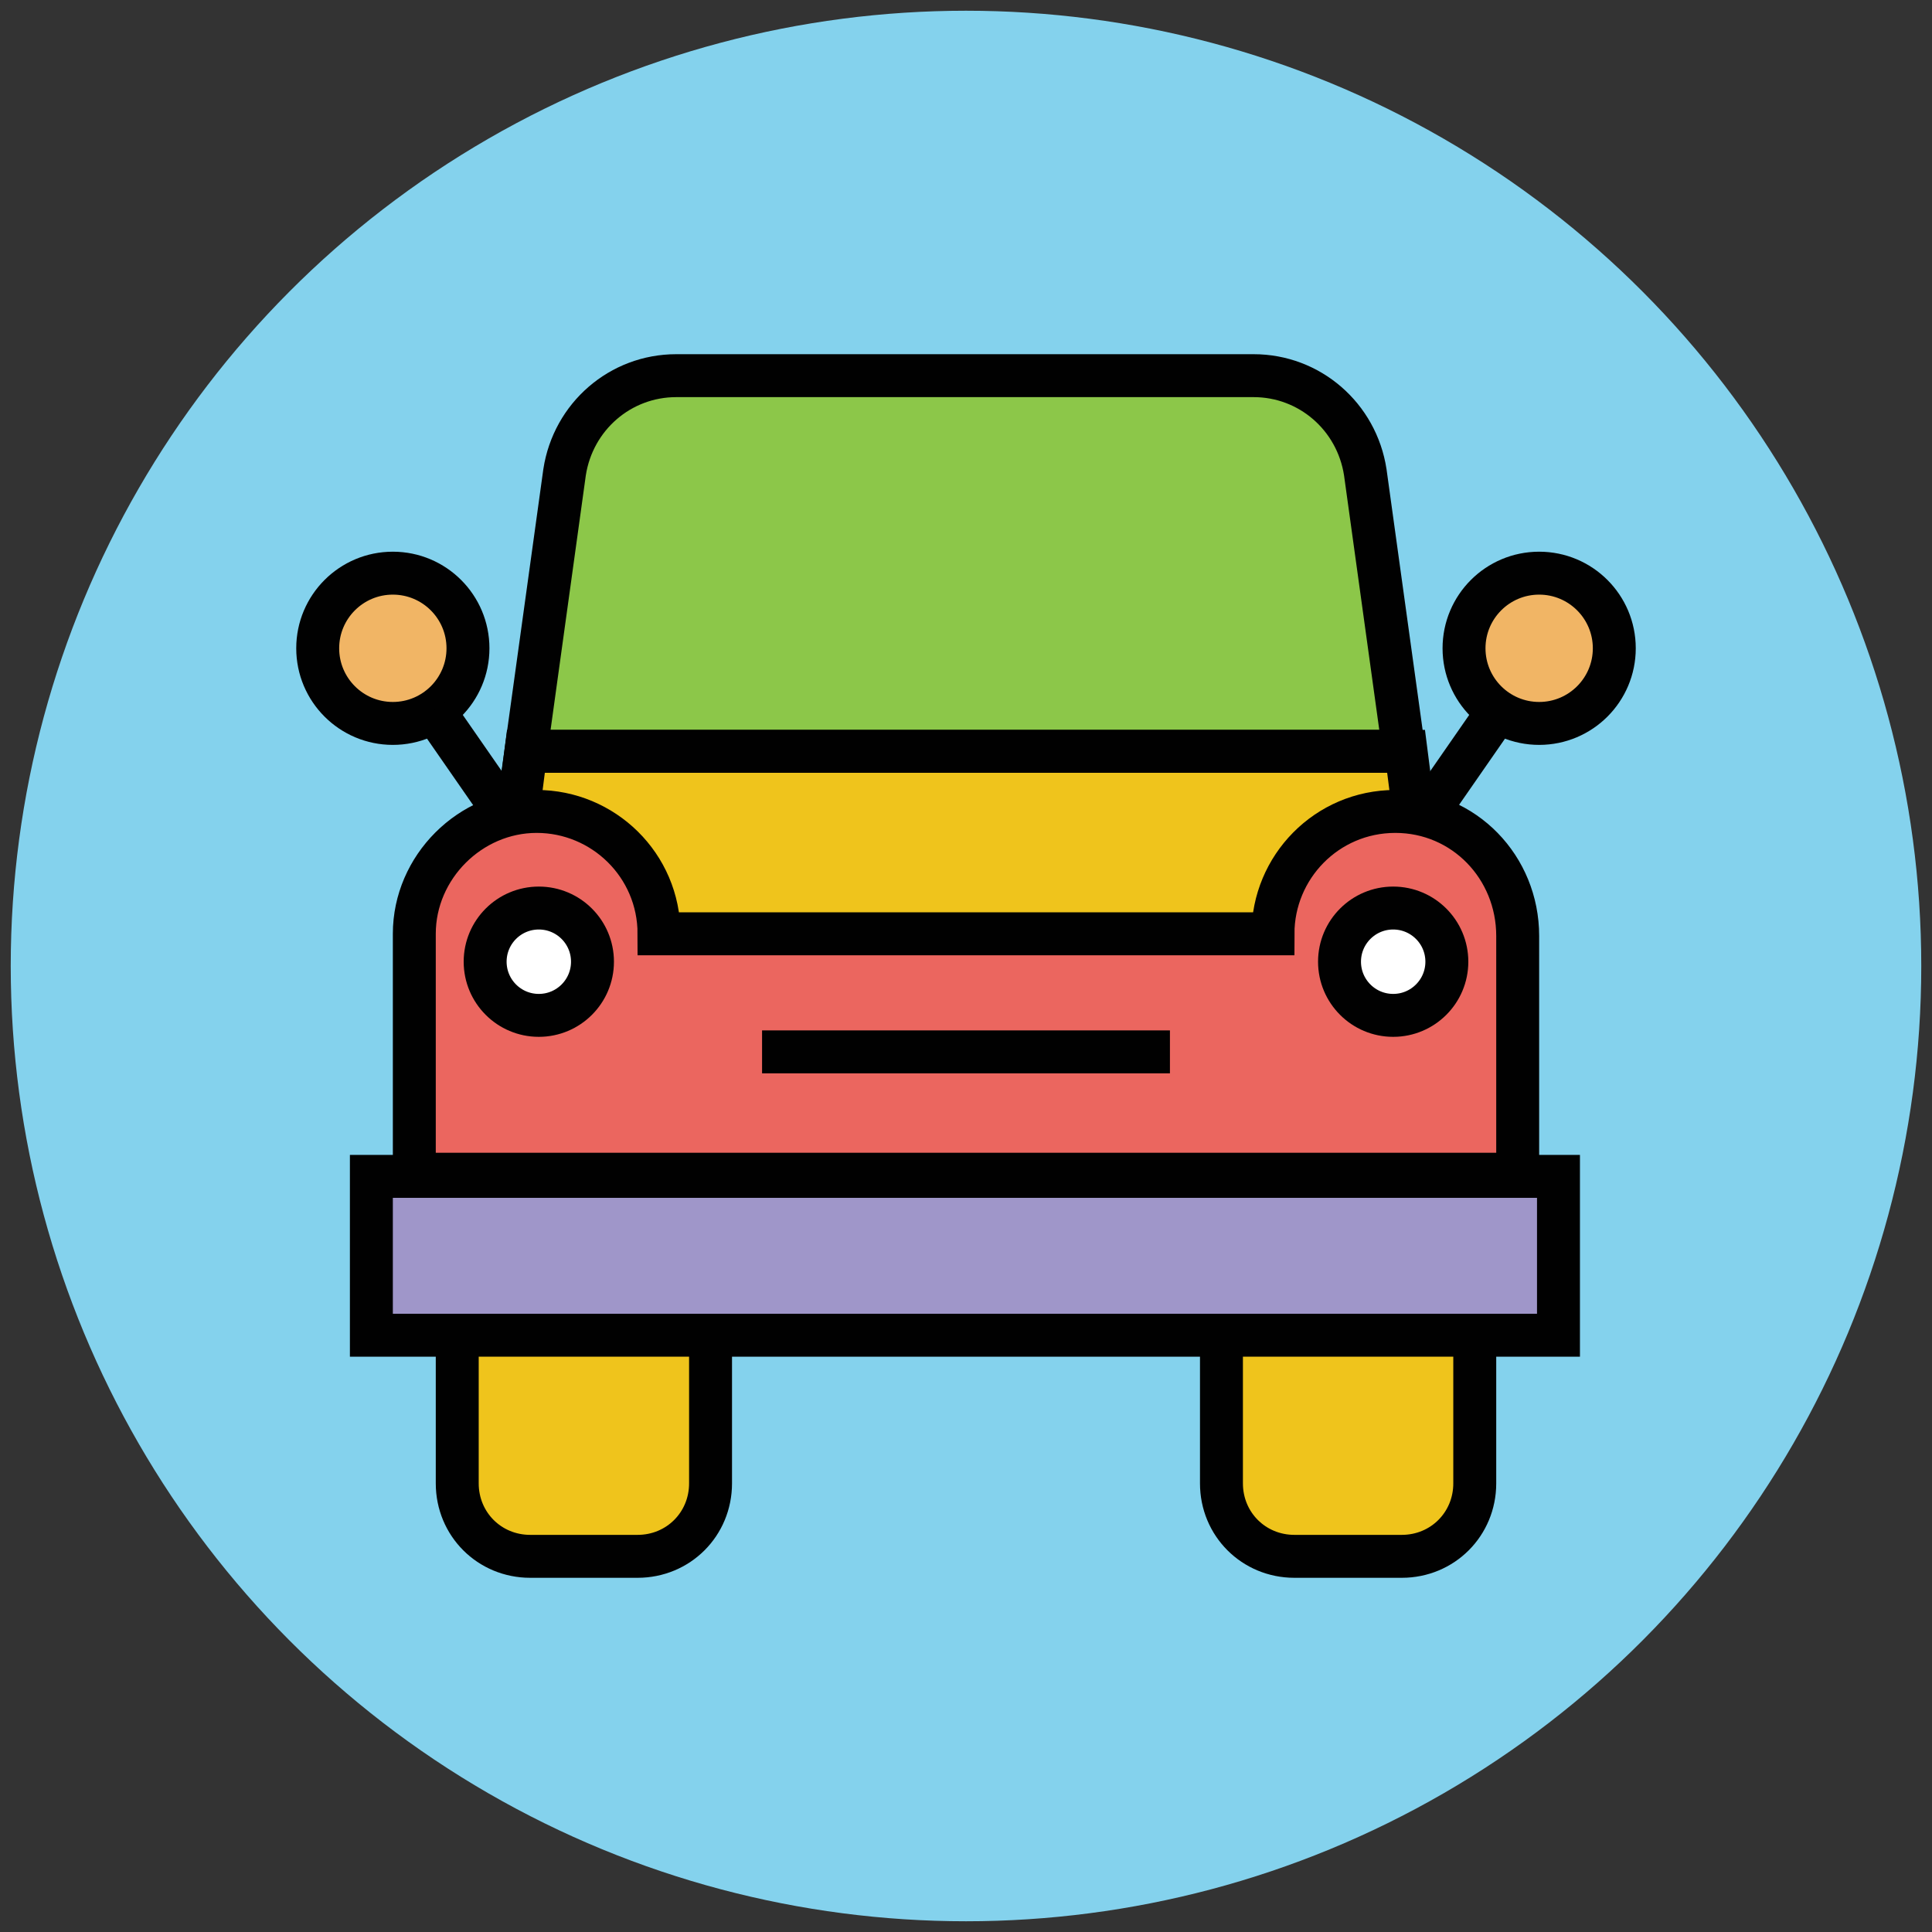
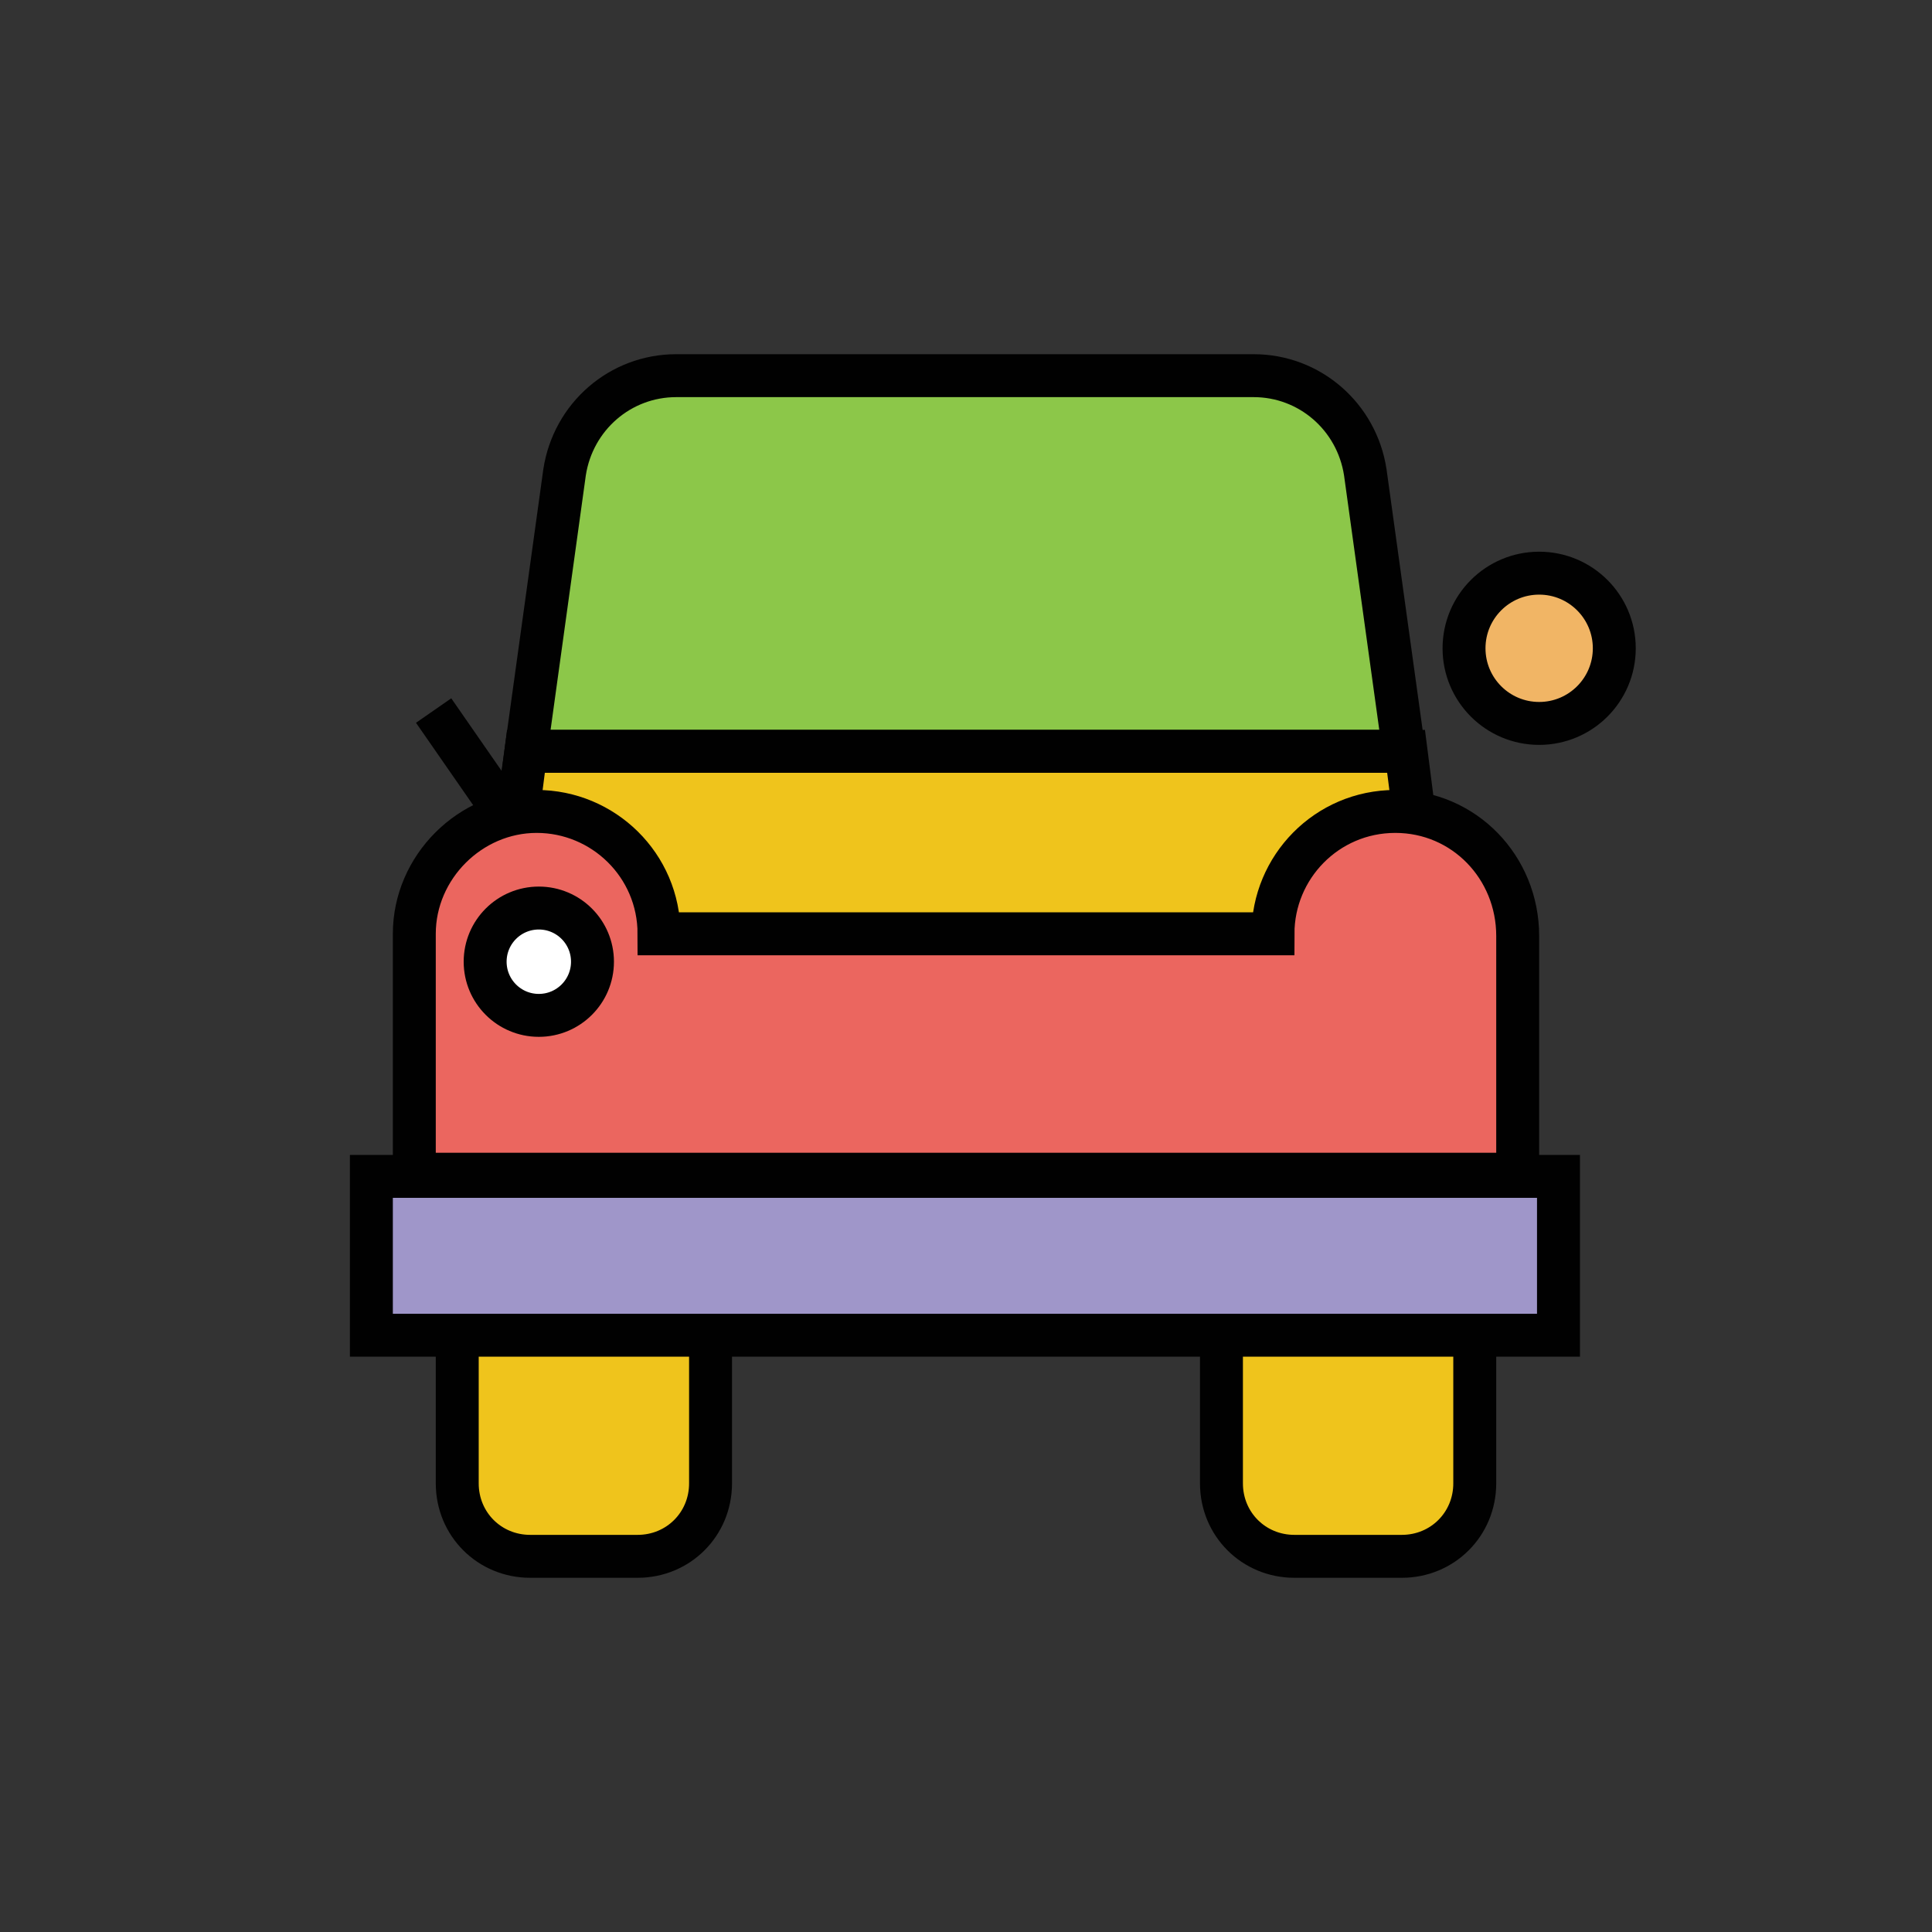
<svg xmlns="http://www.w3.org/2000/svg" version="1.1" id="Layer_1" x="0px" y="0px" viewBox="0 0 90 90" enable-background="new 0 0 90 90" xml:space="preserve">
  <rect x="0" y="0" width="90" height="90" fill="#333333" stroke="none" />
  <g>
-     <circle fill="#84D2ED" cx="45" cy="45" r="44.5" />
    <g>
      <path fill="#8CC749" stroke="#010101" stroke-width="2" stroke-miterlimit="10" d="M63.6,22c-0.4-2.6-2.6-4.5-5.2-4.5H31.5    c-2.6,0-4.8,1.9-5.2,4.5l-1.8,13h40.9L63.6,22z" />
      <polygon fill="#EFC41C" stroke="#010101" stroke-width="2" stroke-miterlimit="10" points="24.5,35 23.4,43.6 66.6,43.6 65.5,35       " />
      <path fill="#EB665F" stroke="#010101" stroke-width="2" stroke-miterlimit="10" d="M65,37.8c-3.2,0-5.7,2.6-5.7,5.7v0H30.7v0    c0-3.2-2.6-5.7-5.7-5.7s-5.7,2.6-5.7,5.7v11.2h7.5h3.9h28.6h3.9h7.5V43.6C70.7,40.4,68.2,37.8,65,37.8z" />
      <rect x="17.3" y="54.8" fill="#9F96C9" stroke="#010101" stroke-width="2" stroke-miterlimit="10" width="55.3" height="7.4" />
      <g>
        <circle fill="#FFFFFF" stroke="#010101" stroke-width="2" stroke-miterlimit="10" cx="25.1" cy="44.8" r="2.5" />
-         <circle fill="#FFFFFF" stroke="#010101" stroke-width="2" stroke-miterlimit="10" cx="64.9" cy="44.8" r="2.5" />
      </g>
      <g>
        <path fill="#EFC41C" stroke="#010101" stroke-width="2" stroke-miterlimit="10" d="M68.7,62.2H56.9v6.9c0,1.9,1.5,3.4,3.4,3.4h5     c1.9,0,3.4-1.5,3.4-3.4V62.2z" />
        <path fill="#EFC41C" stroke="#010101" stroke-width="2" stroke-miterlimit="10" d="M33.1,62.2H21.3v6.9c0,1.9,1.5,3.4,3.4,3.4h5     c1.9,0,3.4-1.5,3.4-3.4V62.2z" />
      </g>
      <g>
        <g>
          <circle fill="#F1B565" stroke="#010101" stroke-width="2" stroke-miterlimit="10" cx="71.7" cy="30.2" r="3.5" />
-           <line fill="none" stroke="#010101" stroke-width="2" stroke-miterlimit="10" x1="66.4" y1="38" x2="69.8" y2="33.1" />
        </g>
        <g>
-           <circle fill="#F1B565" stroke="#010101" stroke-width="2" stroke-miterlimit="10" cx="18.3" cy="30.2" r="3.5" />
          <line fill="none" stroke="#010101" stroke-width="2" stroke-miterlimit="10" x1="23.6" y1="38" x2="20.2" y2="33.1" />
        </g>
      </g>
-       <line fill="#E45543" stroke="#010101" stroke-width="2" stroke-miterlimit="10" x1="35.5" y1="49" x2="54.5" y2="49" />
    </g>
  </g>
</svg>